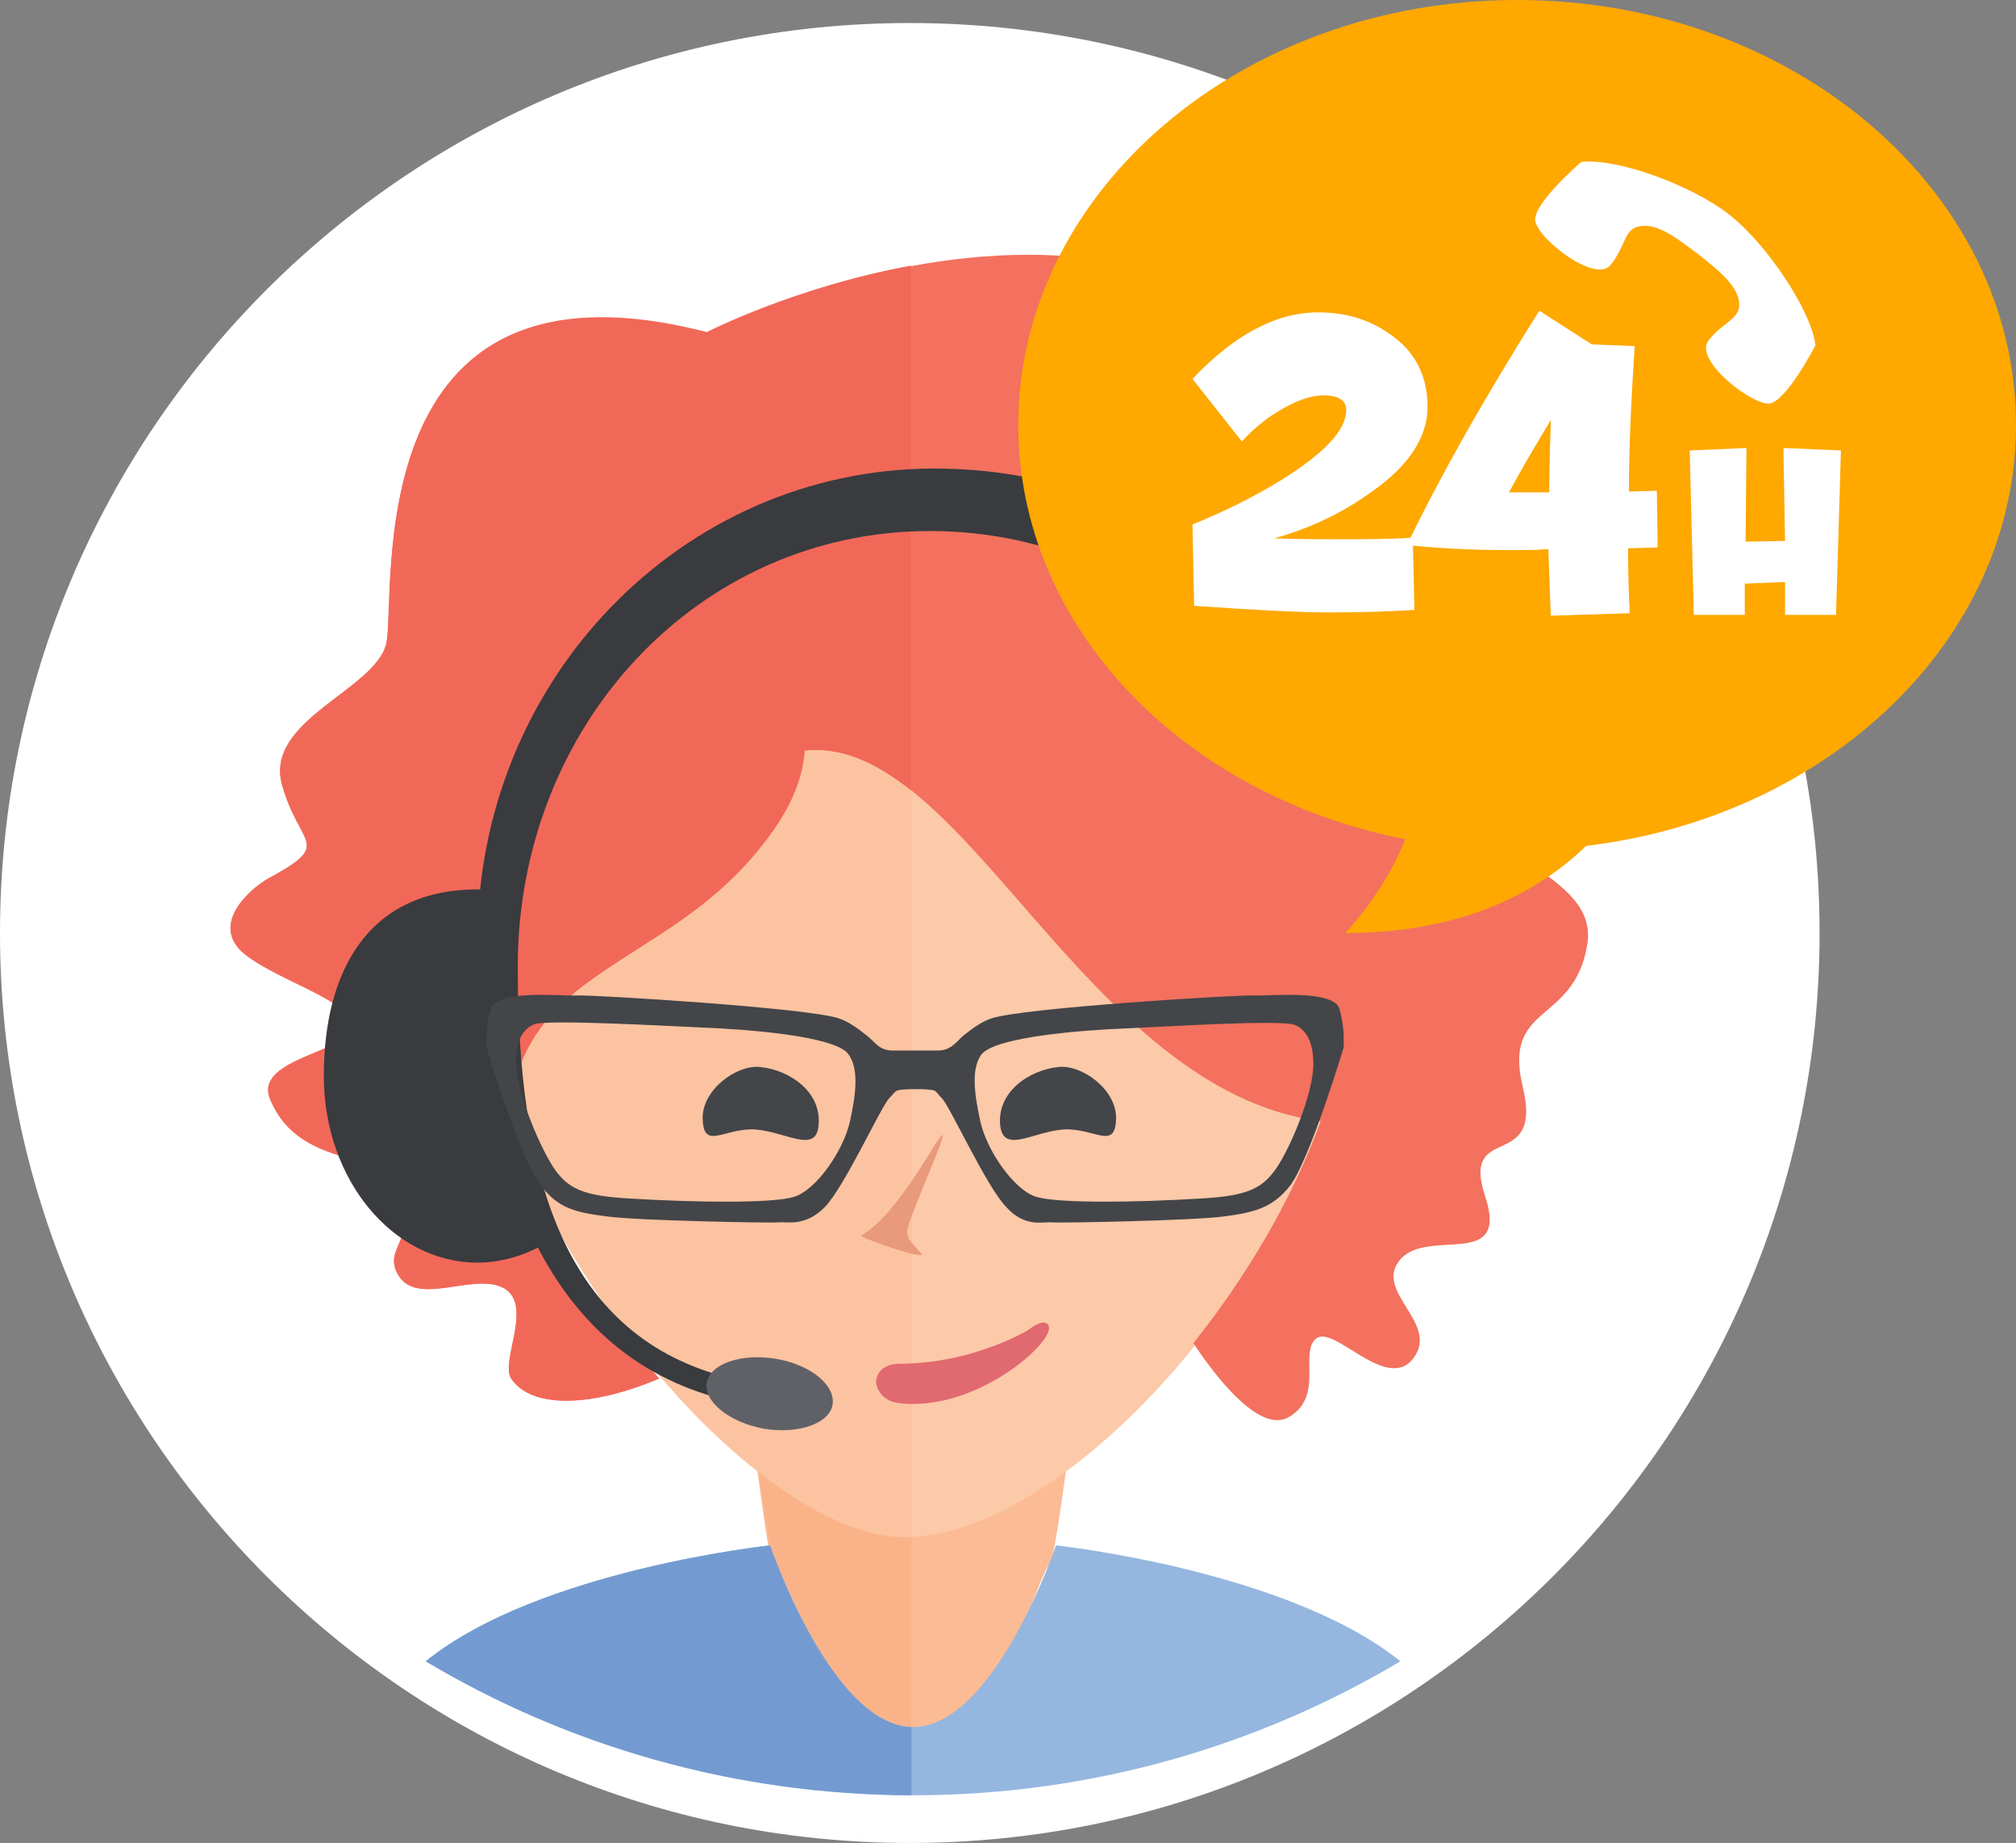
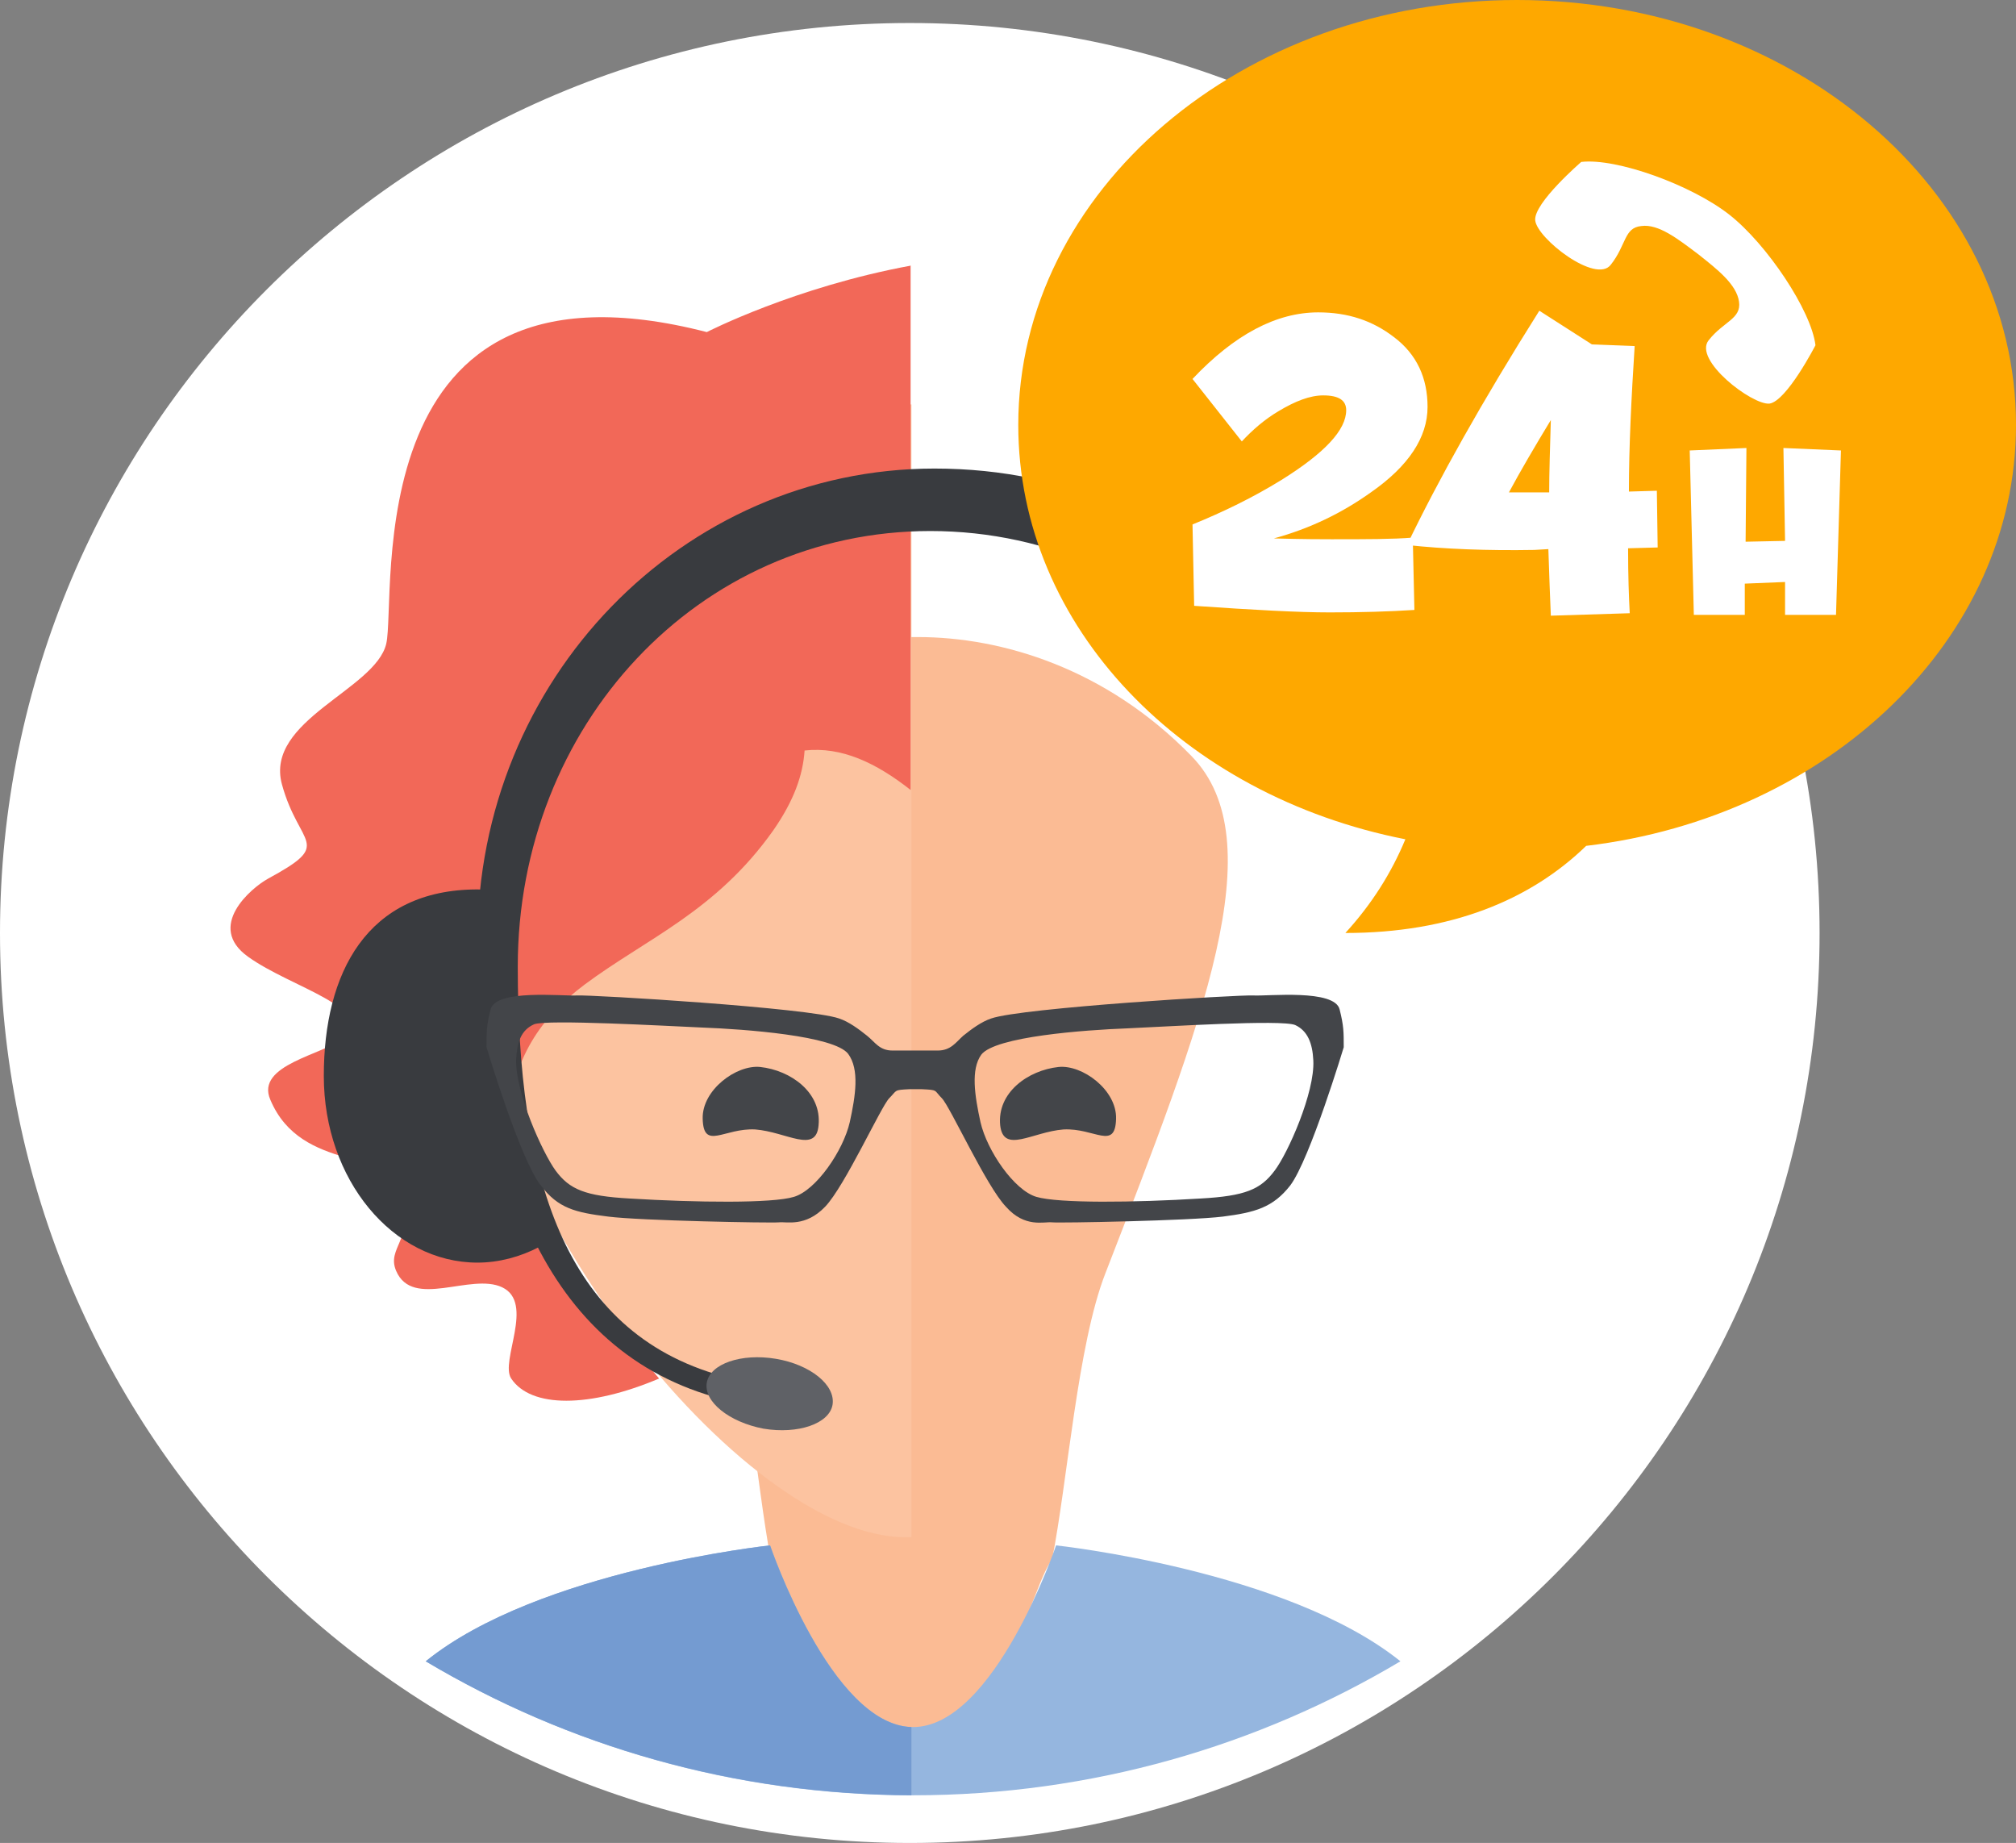
<svg xmlns="http://www.w3.org/2000/svg" xmlns:xlink="http://www.w3.org/1999/xlink" version="1.1" id="Calque_1" x="0px" y="0px" viewBox="0 0 245.3 224.2" style="enable-background:new 0 0 245.3 224.2;" xml:space="preserve">
  <rect x="0" y="0" width="245.3" height="224.2" fill="#808080" stroke="none" />
  <style type="text/css">
	.st0{clip-path:url(#XMLID_108_);}
	.st1{fill:#FFFFFF;}
	.st2{fill:#FBBB94;}
	.st3{fill:#FCC9A9;}
	.st4{fill:#FAB389;}
	.st5{fill:#FCC3A0;}
	.st6{fill:#95B6DF;}
	.st7{fill:#749BD1;}
	.st8{fill:#F3715E;}
	.st9{fill:#E99A7C;}
	.st10{fill:#E16970;}
	.st11{fill:#434549;}
	.st12{fill:#F26858;}
	.st13{fill:#393B3F;}
	.st14{fill:#5F6166;}
	.st15{fill:#FEA800;}
</style>
  <g>
    <g>
      <defs>
        <line id="XMLID_53_" x1="403.6" y1="278.4" x2="403.6" y2="-54.2" />
      </defs>
      <clipPath id="XMLID_108_">
        <use xlink:href="#XMLID_53_" style="overflow:visible;" />
      </clipPath>
      <g class="st0">
        <defs>
          <line id="XMLID_54_" x1="404.6" y1="278.4" x2="404.6" y2="-55.5" />
        </defs>
        <clipPath id="XMLID_109_">
          <use xlink:href="#XMLID_54_" style="overflow:visible;" />
        </clipPath>
      </g>
    </g>
  </g>
  <path class="st1" d="M110.7,224.2c61.1,0,110.7-49.6,110.7-110.7S171.8,2.8,110.7,2.8S0,52.4,0,113.5S49.6,224.2,110.7,224.2" />
  <path class="st2" d="M87.4,155C75.5,124.3,66.9,102.3,77,92c10.5-10.7,23.1-14.5,33.3-14.5h1.4c10.2,0,22.9,3.8,33.3,14.5  c10,10.3,1.4,32.2-10.5,62.9c-3.4,8.7-4.6,25.3-6.5,34.9c-2.4,2.6-6,21.8-17.1,21.8c-10.6,0-14.7-19.2-17.1-21.8  C92,180.3,90.8,163.7,87.4,155" />
-   <path class="st3" d="M110.1,187c21.7,0,55.1-39.5,55.1-71.9c0-32.4-23.1-66-52.8-66c-29.7,0-55.5,31.6-55.5,64  C56.9,145.6,90.5,187,110.1,187" />
-   <path class="st4" d="M77,92c10.5-10.7,23.1-14.5,33.3-14.5h0.6v134.1c-9.1-0.2-14.5-19.2-16.9-21.8c-1.9-9.6-3.1-26.2-6.5-34.9  C75.5,124.3,66.9,102.3,77,92" />
  <path class="st5" d="M110.9,49.2c-29.1,1-54,32.1-54,64c0,32.4,33.6,73.8,53.2,73.8c0.3,0,0.5,0,0.8,0V49.2z" />
  <path class="st6" d="M51.8,202.1C65.5,191,93.7,188,93.7,188s7.5,22.1,17.4,22.1c9.9,0,17.4-22.1,17.4-22.1s28.1,3,41.9,14.1  c-17.3,10.3-37.6,16.3-59.3,16.3C89.4,218.4,69.1,212.4,51.8,202.1" />
  <path class="st7" d="M51.8,202.1C65.5,191,93.7,188,93.7,188s7.4,21.8,17.2,22.1v8.3C89.3,218.3,69.1,212.4,51.8,202.1" />
-   <path class="st8" d="M181.8,96.5c4.5-7.8,9.2-17.2,1.3-19.1c-7.8-1.9-8.4-4.4-11-11.9c-20.6-58.4-86.2-25-86.2-25  C43,29.3,48.3,72.6,47,78.3c-1.3,5.6-14.8,9.3-12.7,17.1c2.1,7.7,6.4,7.1-1.7,11.5c-2,1.1-7.6,5.8-2.4,9.5  c5.3,3.8,15.6,6.2,11.5,9.9c-2.3,2-10.7,3.2-8.8,7.5c3.8,9,14.9,5.8,16.2,11.4c1.3,5.6-2.1,6.6-0.9,9.4c2,4.7,9.1,0.2,12.9,2  c4,1.9-0.3,9,1.1,11.1c2.4,3.6,9.5,3.6,18,0c-7.5-8.7-14.3-19.5-18.6-30.7c0.8-8.4,4.2-13.2,9.5-17.2c7.5-5.6,16-8.9,23-18.8  c2.5-3.6,3.6-6.7,3.8-9.7c19.4-2.1,33.9,41.3,62.8,45.1c-3.5,9.6-9.1,19-15.5,27c3.8,5.7,8.5,10.8,11.6,9c4.4-2.5,1.2-8,3.4-9.6  c2.2-1.6,8.6,6.7,11.8,2.4c3.2-4.3-5-8.1-1.6-12c3.4-3.9,13.3,1.4,10.3-7.7c-3-9.1,7.1-2.8,4.6-13.2c-2.5-10.3,6.1-7.6,7.8-17.2  C194.9,105.8,177.3,104.3,181.8,96.5" />
-   <path class="st9" d="M114.7,138.1c-0.4-0.4-5.2,9.5-9.9,12.2c-0.4,0.2,8.2,3.2,7.3,2.2c-0.9-1.1-1.8-1.7-1.7-2.8  C110.4,148.5,115,138.5,114.7,138.1" />
-   <path class="st10" d="M127.6,161.3c0,0-0.3-1.2-2.5,0.5c0,0-6.7,4.1-15.7,4.1c-0.2,0-2.8,0-2.8,2.4c0,0,0.3,2.1,2.8,2.4  C118.8,171.8,128.4,163.2,127.6,161.3" />
  <path class="st11" d="M129.4,137.4c-3.8,0.3-7.3,3-7.7-0.5c-0.4-4,3.4-6.7,7.1-7.1c2.9-0.3,7.1,2.8,7,6.3  C135.7,140,133.2,137.2,129.4,137.4" />
  <path class="st11" d="M91.9,137.4c3.8,0.3,7.4,3,7.7-0.5c0.4-4-3.4-6.7-7.1-7.1c-2.9-0.3-7.1,2.8-7,6.3  C85.6,140,88.1,137.2,91.9,137.4" />
  <path class="st12" d="M110.9,32.3c-14.2,2.6-24.9,8.1-24.9,8.1C43,29.3,48.3,72.6,47,78.3c-1.3,5.6-14.8,9.3-12.7,17.1  c2.1,7.7,6.4,7.1-1.7,11.5c-2,1.1-7.6,5.8-2.4,9.5c5.3,3.8,15.6,6.2,11.5,9.9c-2.2,2-10.7,3.2-8.8,7.5c3.8,9,14.9,5.8,16.2,11.4  c1.3,5.6-2.1,6.6-0.9,9.4c2,4.7,9.1,0.2,12.9,2c4,1.9-0.3,9,1.1,11.1c2.4,3.6,9.5,3.6,18,0c-7.5-8.7-14.3-19.5-18.6-30.7  c0.8-8.4,4.2-13.2,9.5-17.2c7.5-5.6,16-8.9,23-18.8c2.5-3.6,3.6-6.7,3.8-9.7c4.5-0.5,8.7,1.5,12.9,4.8V32.3z" />
  <path class="st13" d="M60.8,110.6c-2.3-1.2-0.1-2.4-2.7-2.4c-13.5,0-18.7,10.2-18.7,22.7c0,12.6,8.4,22.7,18.7,22.7  c2.6,0,5.2-0.7,7.5-1.9c-1.5-7.5-4.7-12.1-4.7-20.9S55.5,114.9,60.8,110.6" />
  <path class="st13" d="M154.1,74.9C144.2,63.6,130.3,57,113.7,57C83,57,58.1,82.7,58.1,114.4c0,27.3,7.9,50.2,29.8,55.8  c0,0,0-2.4,0-2.8C68.3,162,63,142.6,63,117.6c0-29.3,21.9-53,50.2-53c14.6,0,27.8,6.3,37.1,16.4C151.3,78.6,152.6,76.6,154.1,74.9" />
  <path class="st14" d="M92.9,173.8c4.2,0.7,8-0.6,8.4-2.9c0.4-2.4-2.7-4.9-6.9-5.6c-4.2-0.7-8,0.6-8.4,2.9  C85.6,170.5,88.7,173,92.9,173.8" />
  <path class="st11" d="M67.6,142.4c1.7,2.3,3.6,3.1,9,3.4c8.2,0.5,17.4,0.6,20-0.2c2.7-0.8,6-5.6,6.8-9.1c0.7-3.2,1.2-6.4-0.2-8.3  c-1.7-2.2-12.5-3-17.8-3.2c-4.5-0.2-18.8-1-20.4-0.4c-1.6,0.7-2.1,2.2-2.2,4.3C62.7,132.9,66,140.2,67.6,142.4 M119.3,136.5  c0.8,3.5,4.1,8.3,6.8,9.1c2.7,0.8,11.9,0.7,20,0.2c5.4-0.3,7.3-1.1,9-3.4c1.6-2.1,4.9-9.5,4.7-13.4c-0.1-2.1-0.7-3.6-2.2-4.3  c-1.6-0.7-15.8,0.2-20.4,0.4c-5.3,0.2-16.1,1-17.8,3.2C118.1,130.1,118.6,133.3,119.3,136.5 M59.2,127.4c0-2,0-2.7,0.5-4.6  c0.6-2.5,8.7-1.6,10.5-1.7c1.8-0.1,28.2,1.5,31.9,2.8c1.2,0.4,2.4,1.3,3.4,2.1c1,0.8,1.5,1.8,3.1,1.8h5.5c1.6,0,2.2-1,3.1-1.8  c1-0.8,2.2-1.7,3.4-2.1c3.7-1.3,30.2-2.9,31.9-2.8c1.8,0.1,9.9-0.8,10.5,1.7c0.5,2,0.5,2.7,0.5,4.6c0,0-4.1,13.6-6.5,16.8  c-2.1,2.7-4.3,3.3-8.2,3.8c-4,0.5-19.9,0.8-20.8,0.7c-1-0.1-3.3,0.7-5.6-1.9c-2.4-2.5-6.8-12.2-7.8-13.2c-1-1-0.4-1-2.5-1.1  c-0.2,0-1.1,0-1.4,0c-2,0.1-1.5,0.1-2.5,1.1c-1,1-5.4,10.7-7.8,13.2c-2.4,2.5-4.7,1.8-5.6,1.9c-1,0.1-16.9-0.2-20.8-0.7  c-4-0.5-6.1-1-8.2-3.8C63.3,141.1,59.2,127.4,59.2,127.4" />
  <path class="st15" d="M245.3,51.7c0-28.6-27.2-51.7-60.7-51.7c-33.5,0-60.7,23.2-60.7,51.7c0,24.6,20.1,45.1,47.1,50.4  c-1.7,4.1-4.1,7.9-7.3,11.4c12.8,0,22.5-4,29.3-10.6C222.5,99.4,245.3,77.8,245.3,51.7" />
  <path class="st1" d="M188.5,59.9h-4.9c1.4-2.6,3.1-5.5,5.1-8.8C188.6,54.5,188.5,57.5,188.5,59.9 M201.6,59.7l-3.4,0.1  c0-5.5,0.3-11.4,0.7-17.7l-5.2-0.2l-6.4-4.1c-7,11.1-12.3,20.6-16.1,28.5c4.6,0.5,9.8,0.7,15.5,0.6l1.7-0.1c0.1,3.1,0.2,5.8,0.3,8.1  l9.6-0.3c-0.1-1.9-0.2-4.5-0.2-7.9l3.6-0.1L201.6,59.7z M169.6,41c-2.6-2-5.6-3-9.2-3c-5.1,0-10.2,2.7-15.3,8.1l6,7.6  c1.3-1.4,2.8-2.7,4.5-3.7c2-1.2,3.8-1.9,5.4-1.9c1.9,0,2.8,0.6,2.8,1.8c0,2.4-2.6,5.2-7.9,8.5c-3.4,2.1-7.1,3.9-10.8,5.4l0.2,9.9  c7.2,0.5,12.7,0.8,16.5,0.8c3.8,0,7.2-0.1,10.3-0.3l-0.2-8.8c-2.4,0.2-5.7,0.2-9.9,0.2c-1.1,0-3.4,0-7-0.1c4.4-1.2,8.3-3.1,11.8-5.6  c4.6-3.2,6.9-6.7,6.9-10.4C173.7,46,172.4,43.1,169.6,41" />
  <polygon class="st1" points="217,54.5 217.2,65.8 212.4,65.9 212.5,54.5 205.6,54.8 206.1,74.8 212.3,74.8 212.3,71 217.2,70.8   217.2,74.8 223.4,74.8 224,54.8 " />
  <path class="st1" d="M196,32.2c1.9-2.4,1.6-4.5,3.7-4.7c2.1-0.3,4.5,1.6,6.9,3.4c2.4,1.9,4.7,3.7,5,5.8c0.3,2.1-1.9,2.4-3.7,4.7  c-1.9,2.4,5.3,7.9,7.4,7.7c2.1-0.3,5.6-7.1,5.6-7.1c-0.5-4.2-5.9-12.3-10.5-15.9c-4.6-3.6-13.7-6.9-18-6.4c0,0-5.8,5-5.6,7.1  C187,29,194.2,34.6,196,32.2" />
</svg>